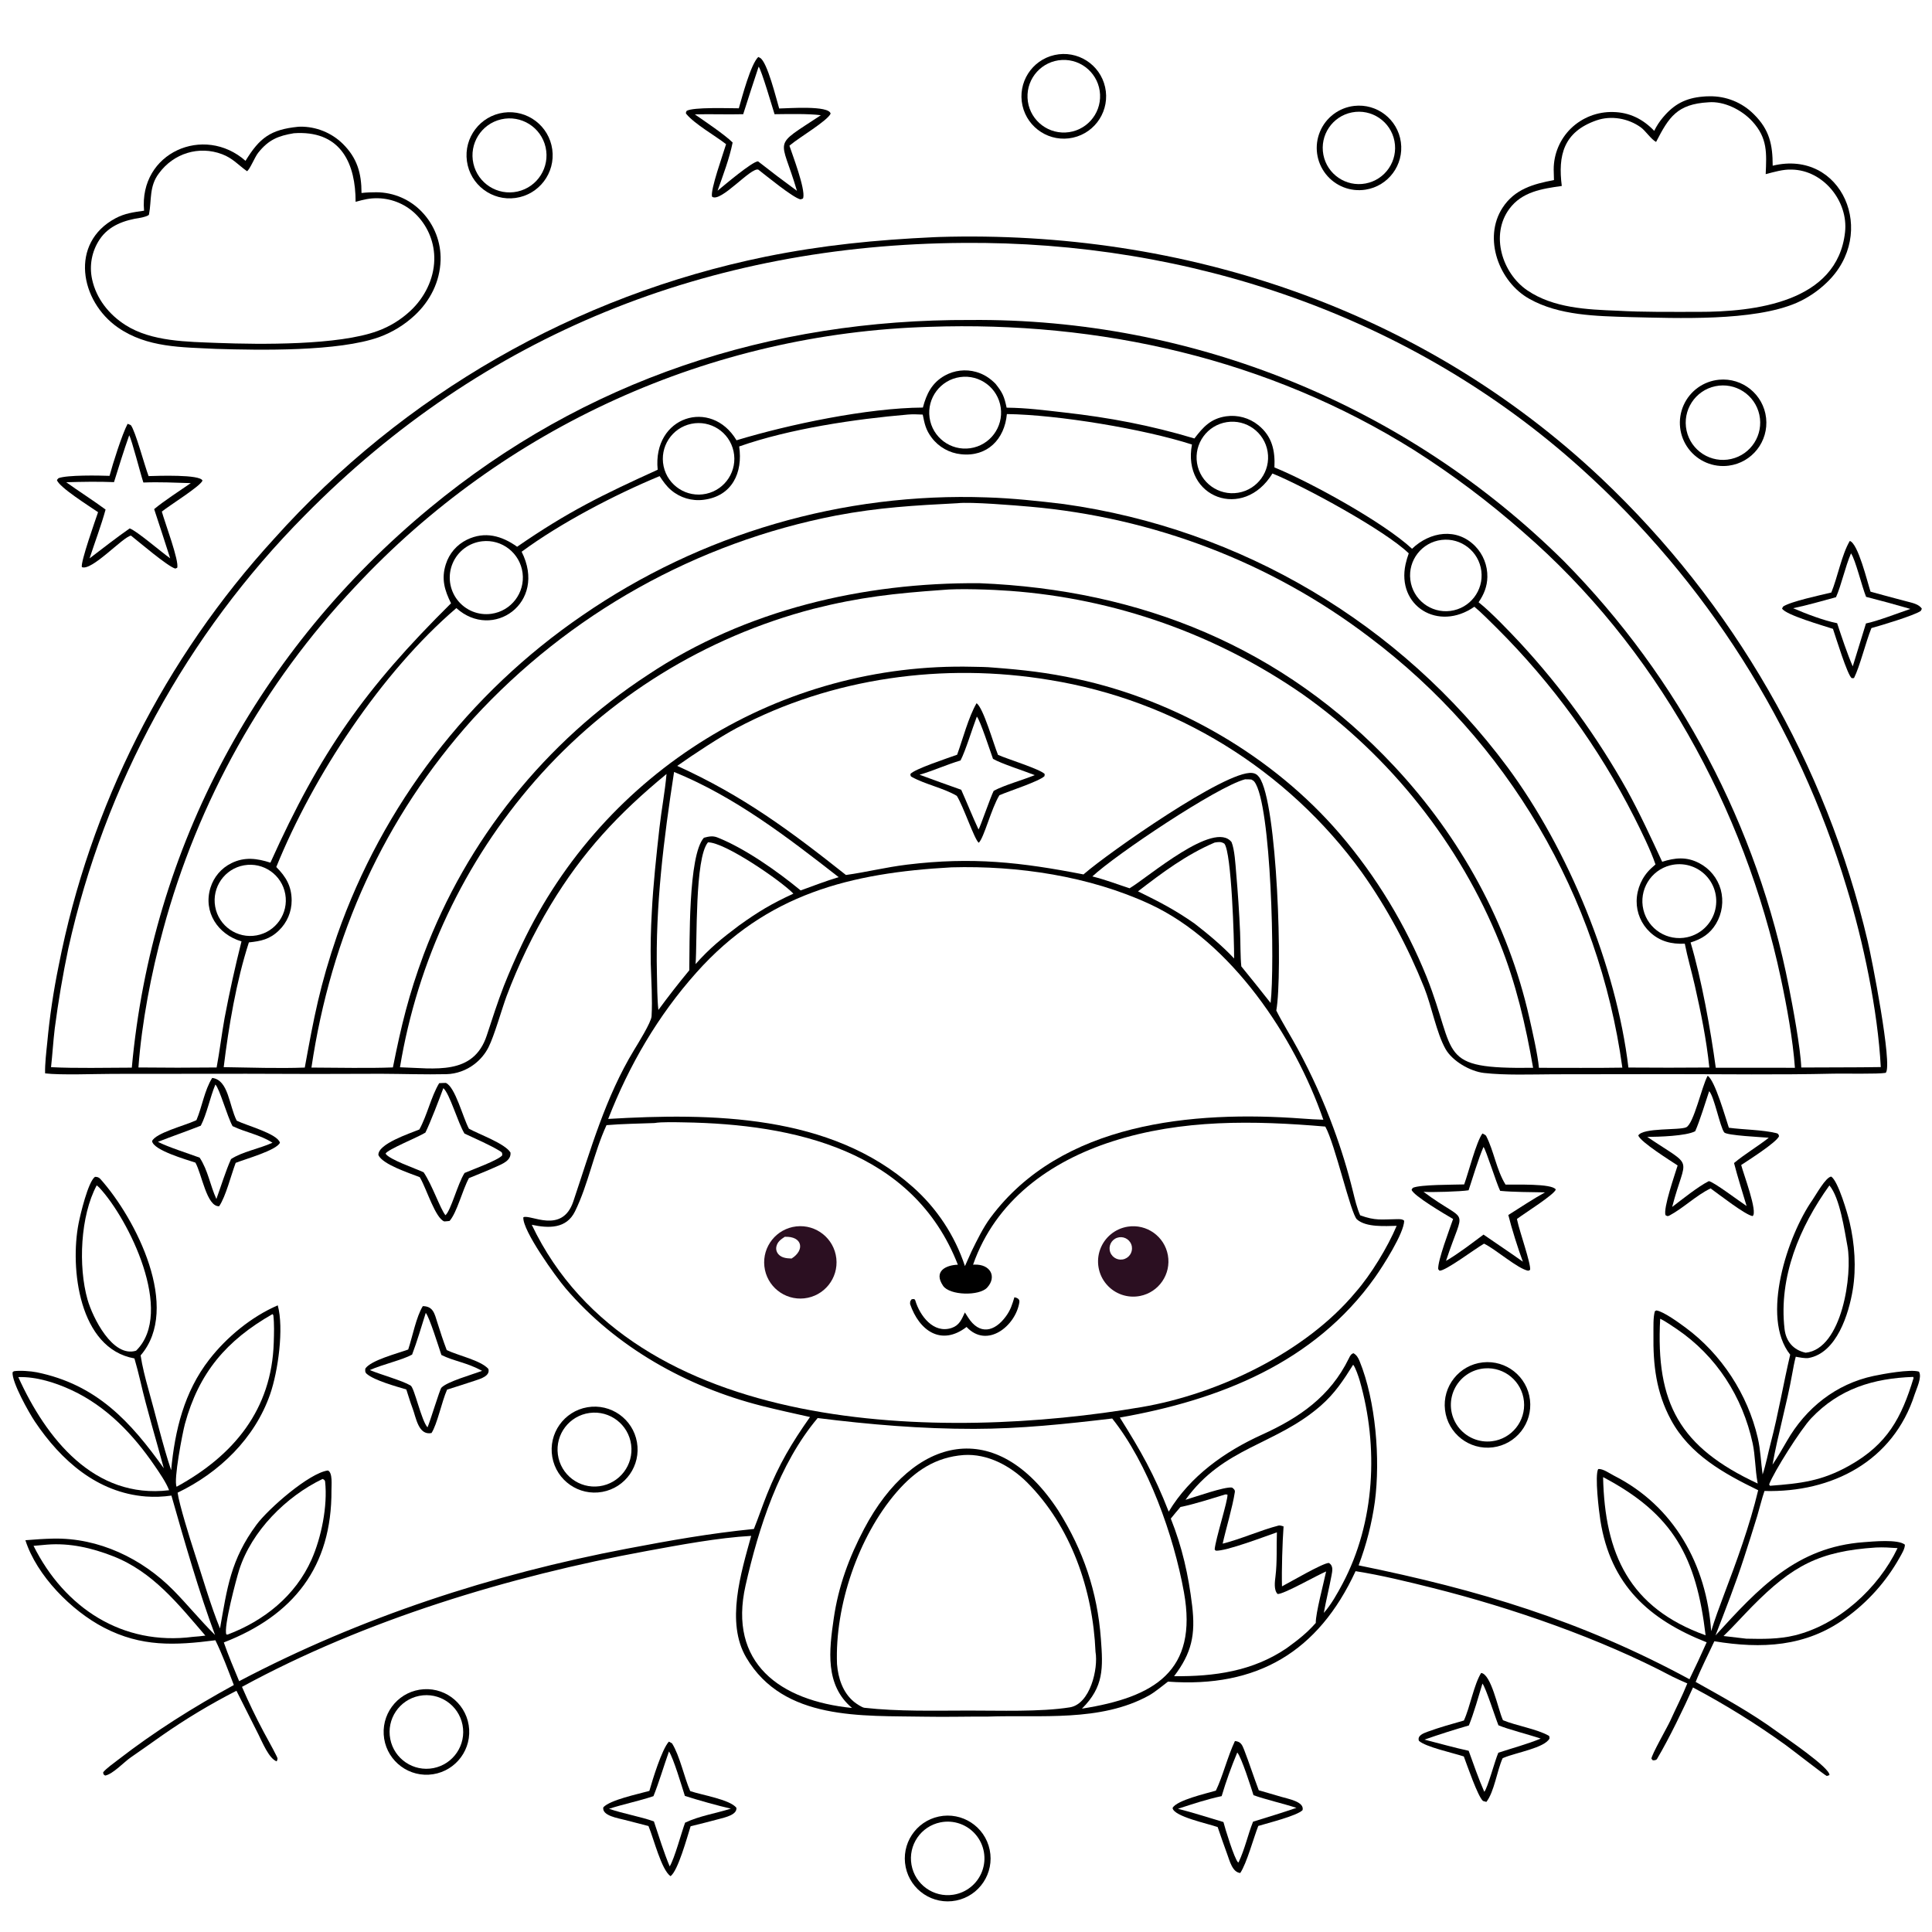
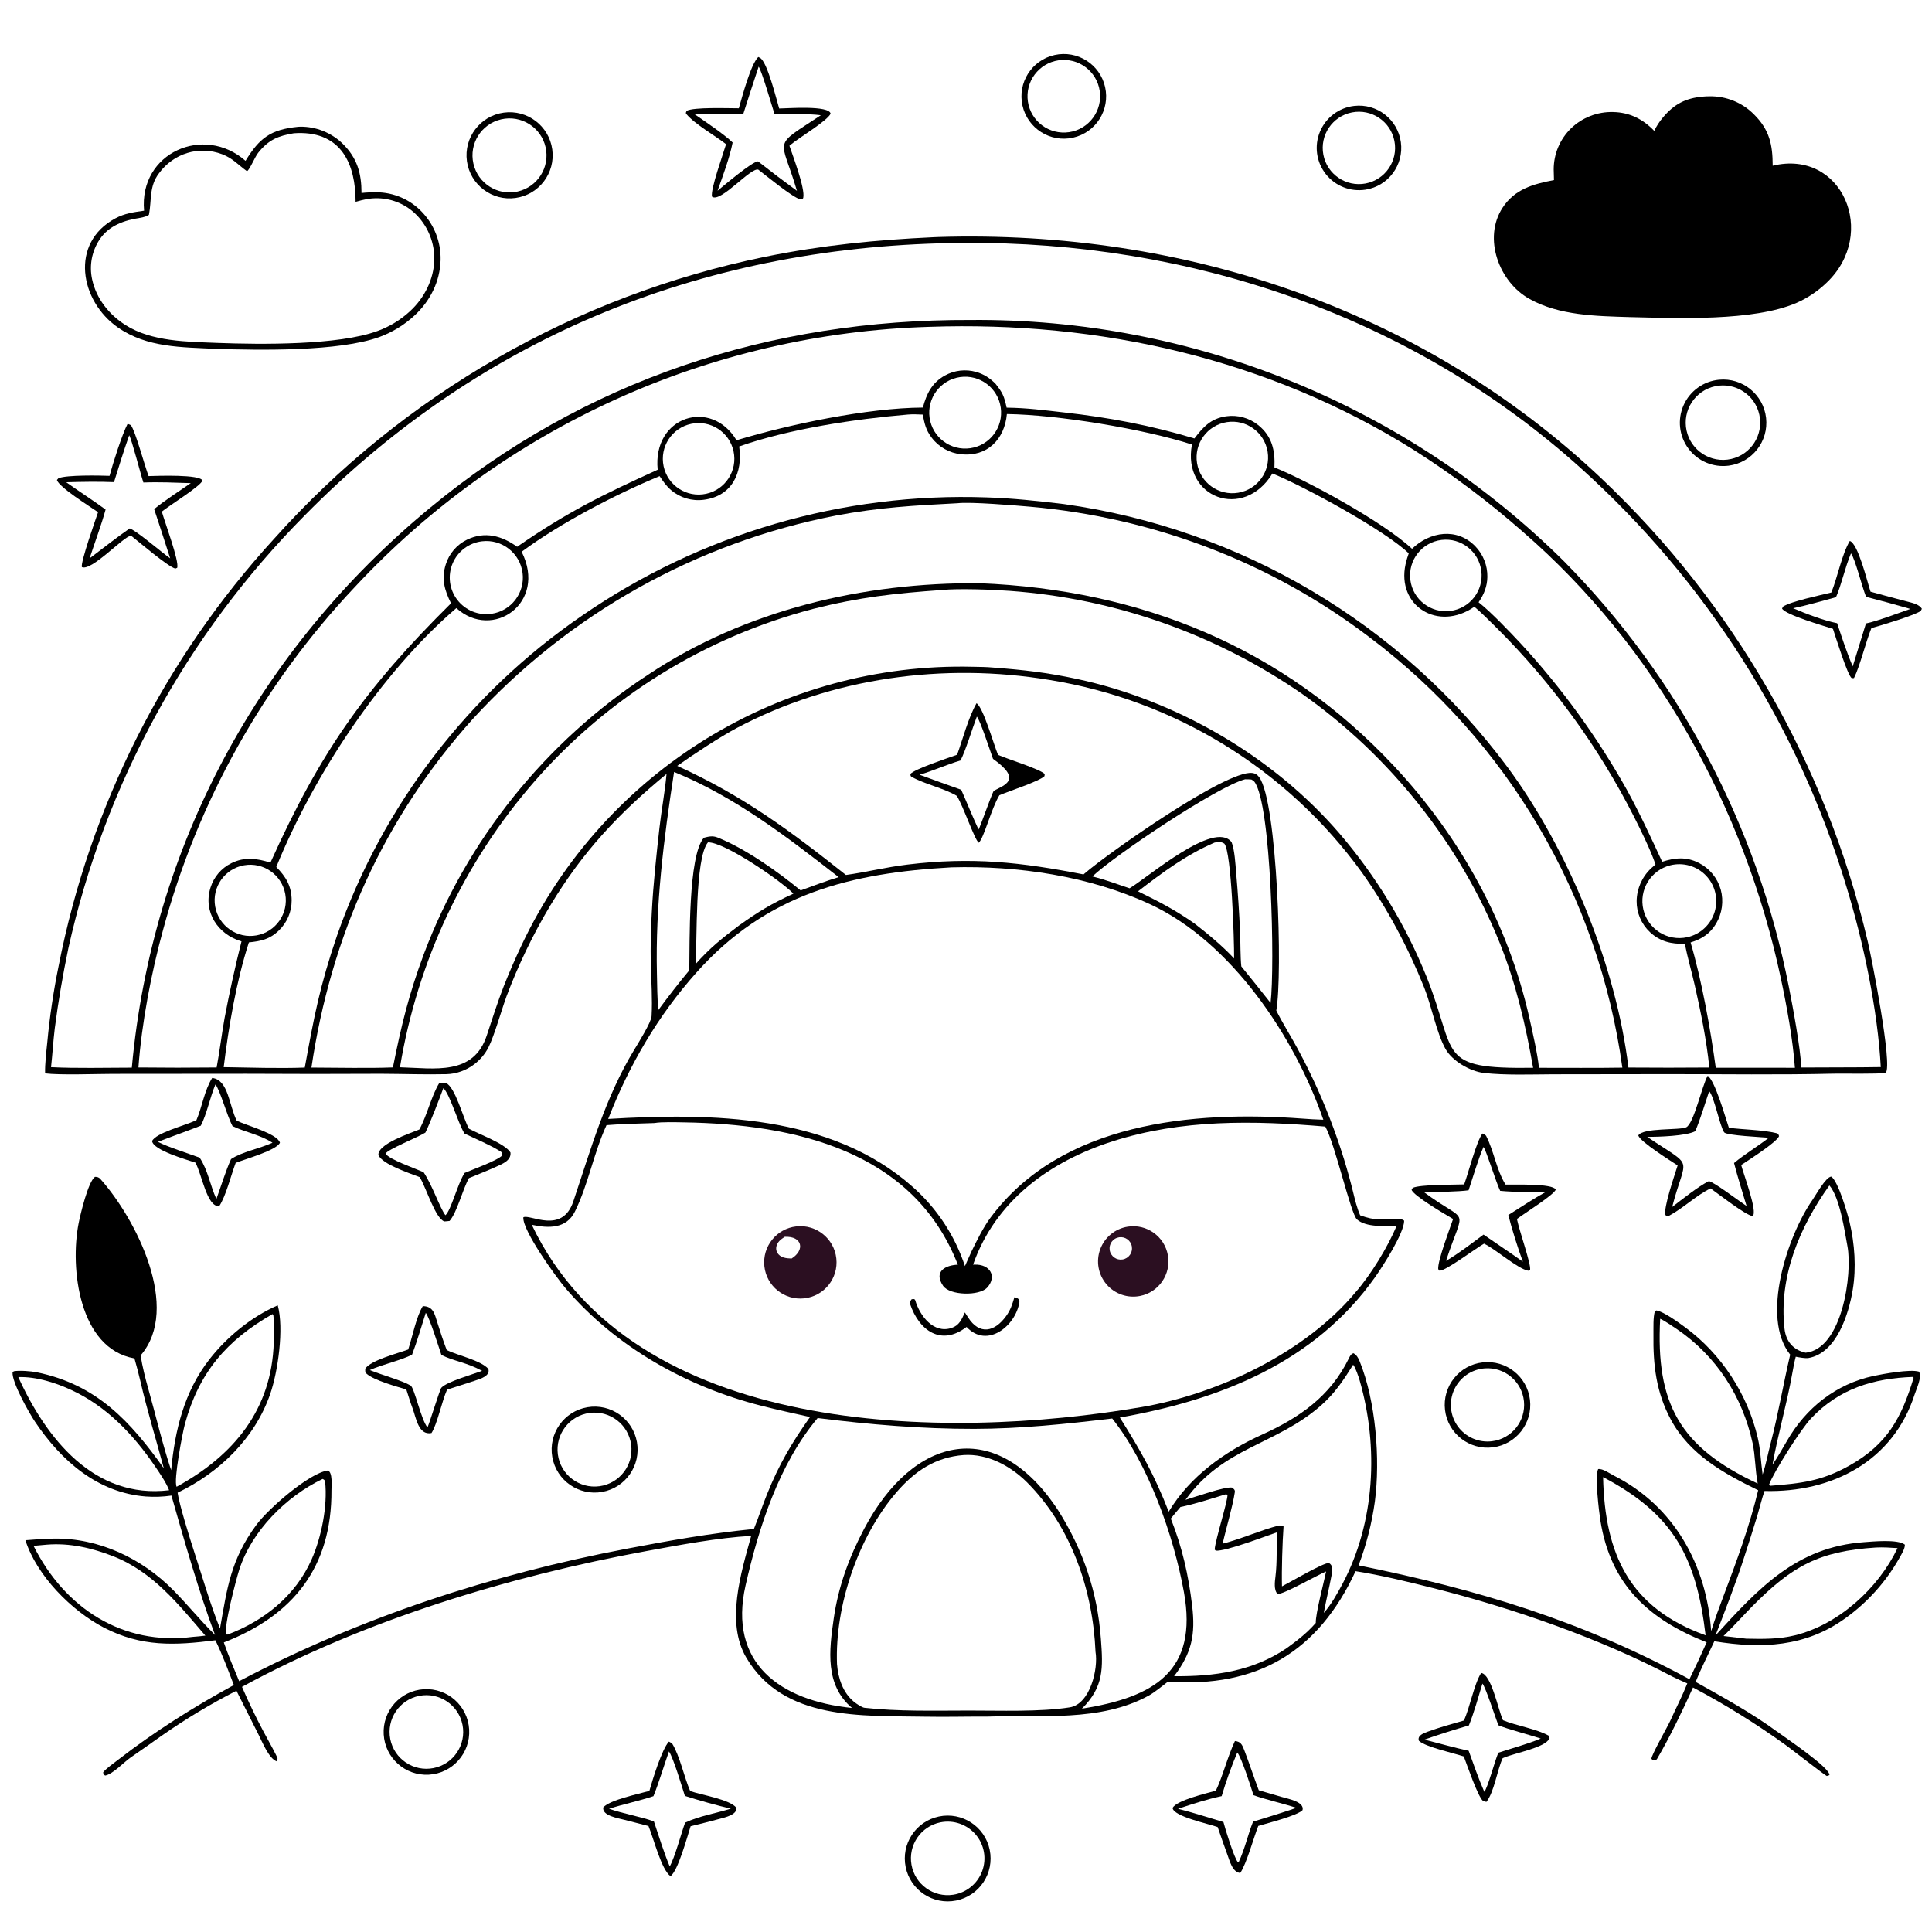
<svg xmlns="http://www.w3.org/2000/svg" version="1.1" style="display: block;" viewBox="0 0 2048 2048" width="1024" height="1024" preserveAspectRatio="none">
  <path transform="translate(0,0)" fill="rgb(255,255,255)" d="M 0 0 L 2048 0 L 2048 2048 L 0 2048 L 0 0 z" />
  <path transform="translate(0,0)" fill="rgb(0,0,0)" d="M 989.701 251.446 C 991.555 251.353 993.41 251.277 995.266 251.218 C 1254.67 243.409 1507.04 327.389 1697.29 506.907 C 1837.43 639.363 1935.67 810.006 1979.83 997.718 C 1983.7 1013.5 2006.57 1129.71 1998.95 1137.25 C 1991.09 1138.73 1954.26 1137.88 1943.98 1138.12 C 1886 1139.48 1827.71 1138.62 1769.69 1138.62 L 1646.49 1138.78 C 1623.24 1138.9 1595.69 1139.93 1573.1 1137.39 C 1558.39 1135.73 1539.5 1124.72 1532.33 1111.98 C 1522.65 1094.75 1517.7 1066.89 1509.72 1046.91 C 1492.62 1004.13 1470.12 961.966 1443.44 924.532 C 1364.52 815.551 1245.62 742.297 1112.79 720.82 C 1000.57 702.103 881.913 718.216 780.954 771.733 C 763.617 780.923 734.364 800.146 717.906 811.871 C 787.557 843.518 837.02 880.186 896.732 927.519 C 917.784 924.639 939.004 919.276 961.832 916.511 C 1030.66 908.175 1082.1 913.98 1148.58 926.924 L 1149.59 926.039 C 1174.59 904.352 1299.55 816.436 1327.19 819.368 C 1330.66 819.736 1332.81 821.184 1334.84 823.948 C 1354.11 850.219 1359.85 1033.16 1352.92 1071.19 C 1359.23 1083.94 1368.69 1098.89 1375.74 1112.06 C 1390.38 1139.09 1403.04 1167.15 1413.61 1196.01 C 1421.74 1218 1428.68 1240.54 1434.27 1263.3 C 1436.32 1271.65 1438.38 1280.43 1441.84 1288.29 C 1458.17 1294.2 1464.11 1292.57 1480.69 1292.36 C 1483.54 1292.32 1486.66 1292.17 1488.49 1294.04 C 1488.31 1307.34 1465.87 1342.28 1457.47 1354.13 C 1393.22 1444.7 1292.34 1484.17 1187.08 1502.65 C 1209.36 1538.15 1223.42 1562.77 1238.87 1602.42 C 1261.55 1564.77 1298.36 1538.67 1337.7 1520.83 C 1377.4 1502.83 1410.04 1480.4 1429.8 1440.04 C 1431.05 1437.48 1432.1 1435.25 1434.75 1434.47 C 1438.09 1436.36 1439.79 1439.33 1441.22 1442.84 C 1458.4 1485.01 1463.34 1546.8 1457.41 1591.81 C 1454.2 1614.89 1448.42 1637.54 1440.17 1659.34 C 1567.36 1685.21 1675.67 1717.72 1790.9 1780.04 C 1797.23 1767.12 1803.3 1754.07 1809.13 1740.92 C 1747.93 1716.77 1707.3 1680.18 1696.45 1611.68 C 1694.92 1602.04 1690.36 1564.03 1694.13 1557.28 C 1699.02 1556.57 1706.49 1562.03 1710.98 1564.3 C 1774.57 1596.47 1809.14 1658.96 1813.89 1729.1 C 1817.8 1716.43 1822.42 1703.86 1827.12 1691.45 C 1840.89 1655.09 1854.69 1617.54 1863.74 1579.7 C 1827.32 1561.99 1791.15 1541.96 1771.25 1505.02 C 1755.58 1475.93 1752.27 1446.9 1752.72 1414.37 C 1752.82 1407.07 1752.26 1396.72 1754.24 1389.92 L 1755.85 1389.12 C 1763.51 1390.26 1779.87 1402.25 1786.66 1407.25 C 1824.82 1435.37 1852.59 1478.06 1863.3 1524.17 C 1866.31 1537.12 1866.58 1549.85 1868.44 1563 C 1871.95 1552.6 1874.27 1540.12 1877.09 1529.39 C 1885.14 1498.64 1890.45 1466.78 1897.68 1436 C 1865.96 1396.23 1895.08 1309.52 1921.18 1272.13 C 1925 1266.67 1935.29 1247.81 1941.17 1247.23 C 1948.59 1252.08 1958.55 1286.66 1960.65 1295.55 C 1966.05 1318.43 1967.85 1343.8 1964.02 1367.09 C 1959.8 1392.74 1947 1434.32 1917.05 1439.56 C 1913.68 1440.14 1907.14 1438.84 1903.57 1438.19 C 1902.13 1443.67 1900.88 1450.3 1899.89 1455.9 C 1894.17 1488.22 1884.67 1520.35 1878.94 1552.59 C 1884.09 1545.14 1889.68 1535.33 1894.16 1527.6 C 1914.25 1492.53 1946.21 1467.05 1986.1 1458.56 C 1995.73 1456.51 2025.06 1451.09 2034.2 1454.01 C 2037.67 1459.83 2031.57 1472.01 2029.61 1478.12 C 2006.92 1549 1941.96 1582.4 1870.43 1580.5 C 1867.77 1588.13 1865.14 1598.93 1862.75 1606.97 C 1858.2 1621.79 1853.53 1636.57 1848.73 1651.3 C 1839.99 1678.32 1828.79 1707.09 1818.48 1733.65 C 1864.35 1683.38 1904.51 1639.9 1975.85 1634.76 C 1985.14 1634.09 2011.96 1631.4 2019.26 1637.41 C 2019.34 1641.73 2015.75 1647.41 2013.63 1651.22 C 1999.42 1676.53 1979.83 1698.43 1956.24 1715.35 C 1914.1 1745.9 1867.37 1748 1817.27 1739.8 C 1810.75 1753.92 1803.18 1768.54 1797.47 1782.91 C 1826.9 1799.41 1856.39 1815.52 1883.69 1835.51 C 1891.6 1841.31 1940.32 1874.07 1939.27 1881.7 L 1936.49 1882.64 C 1934.91 1882.23 1897.99 1853.47 1892.94 1849.85 C 1861.62 1827.26 1828.78 1806.86 1794.65 1788.81 C 1784.86 1810.75 1769.28 1843.06 1756.55 1864.48 C 1755.59 1866.1 1753.57 1865.94 1752.08 1866.01 L 1750.6 1864.37 C 1750.35 1860.68 1767.67 1830.5 1770.69 1823.79 C 1776.41 1811.08 1783.31 1797.85 1788.61 1784.49 C 1783.2 1782.27 1777.83 1779.63 1772.53 1777.14 C 1696.72 1736.96 1602.32 1704.31 1519.33 1683.47 C 1492.8 1676.81 1463.93 1669.71 1436.96 1665.51 C 1397.47 1751.01 1332.6 1789.46 1238.11 1782.6 C 1232.34 1787 1223.9 1794.04 1217.65 1797.44 C 1166.48 1825.56 1103.14 1817.67 1046.84 1819.66 C 1024.8 1819.53 1003.02 1820.17 980.951 1819.76 C 913.475 1818.5 830.786 1824.26 791.139 1757.24 C 769.021 1719.86 785.546 1667.22 796.29 1628.1 C 761.476 1630.01 720.029 1637.79 685.412 1644.15 C 540.24 1670.81 386.571 1717.24 256.515 1788.15 C 263.481 1804.27 271.097 1820.1 279.343 1835.6 C 283.644 1843.73 288.37 1851.86 292.459 1860.08 C 294.618 1864.41 294.547 1863.81 293.345 1867.11 C 285.081 1864.32 277.838 1846.21 273.853 1838.38 L 250.64 1792.28 C 223.149 1806.33 196.657 1822.26 171.351 1839.95 C 160.47 1847.57 149.597 1855.41 138.641 1862.91 C 131.397 1867.87 119.64 1880.72 111.442 1882.18 C 109.158 1880.36 109.805 1881.51 109.361 1878.69 C 112.437 1874.75 120.944 1868.73 125.212 1865.42 C 163.885 1835.45 205.026 1809.64 247.876 1786.2 C 242.109 1771.12 235.399 1753.1 228.313 1738.75 C 185.215 1744.28 149.868 1745.92 110.234 1725.37 C 75.593 1707.41 38.791 1670.01 26.928 1632.7 C 37.163 1631.86 46.302 1631.2 56.509 1630.99 C 104.509 1629.98 150.587 1651.98 183.907 1685.86 C 199.045 1701.25 212.104 1717.48 227.94 1733.13 C 211.549 1689.65 194.523 1630.51 181.719 1585.37 C 172.735 1586.68 163.634 1587.01 154.578 1586.35 C 103.275 1582.33 64.709 1548.27 36.999 1506.95 C 30.697 1497.55 12.472 1465.23 13.313 1454.68 L 14.678 1453.57 C 20.5 1452.54 32.982 1453.46 38.932 1454.68 C 102.622 1467.71 138.441 1507.07 173.635 1556.43 C 165.362 1525.56 155.882 1494.87 148.693 1463.65 C 146.871 1455.74 144.726 1447.8 142.504 1439.99 C 83.502 1429.49 74.12 1344.07 83.278 1297.02 C 85.113 1287.59 93.376 1252.67 100.687 1247.49 C 103.105 1247.52 104.731 1247.91 106.466 1249.85 C 144.146 1292.05 192.273 1386.7 149.069 1436.79 C 150.731 1447.95 154.083 1461.25 157.2 1472.24 C 165.217 1500.49 172.14 1530.78 181.415 1558.48 C 185.4 1516.15 195.172 1475.49 221.821 1441.18 C 240.352 1417.32 266.622 1395.7 294.432 1383.72 C 301.107 1408.12 294.778 1453.64 286.369 1477.89 C 270.127 1524.72 232.449 1561.12 188.272 1582.3 C 189.834 1594.28 201.703 1632.38 205.919 1645.2 C 214.118 1670.13 223.35 1702.19 233.219 1726.24 C 240.823 1683.34 244.396 1653.51 271.918 1616.23 C 284.333 1599.41 327.806 1561.35 347.582 1558.78 C 352.782 1560.85 351.33 1574.56 351.363 1579.64 C 351.883 1661.06 310.917 1712.49 237.265 1741.05 C 241.905 1754.53 248.014 1768.97 253.513 1782.12 C 382.443 1714.25 521.79 1668.81 664.644 1641.64 C 710.889 1632.85 752.153 1625.47 799.16 1620.76 C 803.913 1608.93 808.17 1596.17 813.059 1583.99 C 825.837 1552.18 839.143 1529.76 858.648 1502.11 C 841.429 1498.26 824.18 1494.52 807.037 1490.17 C 727.971 1470.11 652.758 1427.96 599.475 1365.54 C 589.35 1353.68 553.634 1304.26 554.758 1290.39 C 561.691 1286.58 595.837 1308.96 607.746 1273.53 C 626.287 1218.36 641.716 1163.24 672.142 1113.04 C 675.95 1106.76 690.324 1083.75 690.695 1077.29 C 691.726 1059.32 690.328 1039.63 689.829 1021.5 C 689.5 1003.33 689.868 985.148 690.931 967.004 C 692.378 937.933 695.807 906.392 699.063 877.375 C 701.193 858.392 704.834 839.759 706.547 820.46 C 655.742 862.287 617.629 902.988 583.571 959.48 C 565.144 990.24 549.529 1022.6 536.916 1056.16 C 531.582 1070.73 524.047 1097.83 517.795 1110.22 C 514.204 1117.24 509.078 1123.36 502.798 1128.12 C 494.407 1134.57 483.807 1138.41 473.322 1138.66 C 450.549 1139.19 426.956 1138.34 404.112 1138.25 C 356.489 1138.51 308.865 1138.5 261.242 1138.22 L 119.786 1138.34 C 101.848 1138.36 63.807 1139.81 47.81 1137.81 C 47.52 1127.98 49.091 1114.96 50.102 1105.01 C 52.64 1077.74 56.67 1050.62 62.175 1023.79 C 95.282 854.723 174.34 698.047 290.668 570.971 C 427.62 418.059 610.149 313.283 811.258 272.138 C 871.9 259.842 928.378 254.296 989.701 251.446 z" />
  <path transform="translate(0,0)" fill="rgb(255,255,255)" d="M 1021.04 257.5 C 1261.04 255.501 1496.01 334.468 1675.64 496.204 C 1808.51 615.669 1906 769.35 1957.46 940.461 C 1975.04 997.513 1990.54 1071.01 1993.7 1131.14 C 1965.88 1131.63 1937.35 1131.36 1909.41 1131.61 C 1908.66 1111.03 1900.37 1066.79 1896.29 1046.17 C 1862.9 875.763 1780.1 718.95 1658.2 595.278 C 1490.9 429.322 1264.22 337.121 1028.58 339.192 C 816.372 338.361 620.027 402.598 455.558 538.552 C 274.546 688.18 161.078 897.291 139.727 1131.75 C 113.047 1131.77 80.271 1132.62 54.096 1131.24 C 55.631 1117.51 56.382 1103.92 58.056 1090.06 C 61.768 1061.61 66.574 1033.31 72.463 1005.22 C 110.994 831.735 197.823 672.688 322.919 546.457 C 512.474 353.946 751.725 259.248 1021.04 257.5 z" />
  <path transform="translate(0,0)" fill="rgb(255,255,255)" d="M 693.864 1190.46 C 700.959 1189.13 717.275 1189.63 724.922 1189.75 C 841.751 1191.6 968.058 1219.23 1015.37 1340.64 C 1002.77 1341.05 989.231 1347.49 999.682 1362.97 C 1006.68 1373.34 1038.16 1374.01 1046.48 1364.85 C 1056.96 1353.32 1049.83 1339.9 1032.85 1340.55 L 1031.48 1340.62 C 1055.32 1272.68 1112.78 1231.21 1179.32 1209.87 C 1252.69 1186.33 1329.03 1187.74 1404.86 1194.21 C 1415.19 1212.42 1431.84 1286.89 1438.47 1292.67 C 1448.28 1301.23 1468.24 1299.65 1480.52 1299.43 C 1470.95 1322.15 1453.18 1351.33 1437.09 1369.68 C 1384.11 1433.47 1291.32 1477.73 1210.1 1491.57 C 1000.47 1527.32 671.037 1523.66 563.683 1298.31 C 581.624 1302.18 600.408 1302.66 609.495 1284.17 C 623.733 1255.21 629.257 1222.4 642.926 1192.71 C 658.407 1191.34 678.155 1191.06 693.864 1190.46 z" />
  <path transform="translate(0,0)" fill="rgb(43,15,33)" d="M 844.091 1300.04 C 865.182 1297.66 884.203 1312.85 886.538 1333.95 C 888.873 1355.04 873.634 1374.03 852.531 1376.31 C 831.5 1378.59 812.595 1363.41 810.269 1342.39 C 807.942 1321.36 823.071 1302.42 844.091 1300.04 z" />
  <path transform="translate(0,0)" fill="rgb(255,255,255)" d="M 831.883 1311.07 C 850.55 1310.22 853.51 1325.07 839.113 1334.1 C 833.438 1333.93 826.952 1333.33 823.868 1327.69 C 822.783 1325.71 822.489 1323.38 823.046 1321.19 C 824.282 1316.13 827.829 1313.77 831.883 1311.07 z" />
  <path transform="translate(0,0)" fill="rgb(43,15,33)" d="M 1195.44 1300.32 C 1215.51 1297.14 1234.44 1310.61 1238.01 1330.61 C 1241.58 1350.62 1228.48 1369.81 1208.55 1373.77 C 1195.3 1376.4 1181.67 1371.67 1172.9 1361.4 C 1164.13 1351.13 1161.6 1336.92 1166.27 1324.25 C 1170.95 1311.58 1182.1 1302.43 1195.44 1300.32 z" />
  <path transform="translate(0,0)" fill="rgb(255,255,255)" d="M 1183.99 1312.17 C 1190.14 1309.92 1196.95 1313.06 1199.23 1319.2 C 1201.51 1325.34 1198.39 1332.17 1192.26 1334.48 C 1186.09 1336.79 1179.22 1333.66 1176.92 1327.48 C 1174.63 1321.3 1177.8 1314.44 1183.99 1312.17 z" />
  <path transform="translate(0,0)" fill="rgb(0,0,0)" d="M 1075.32 1375.13 C 1078.04 1375.71 1081.11 1376.87 1080.56 1380.44 C 1076.7 1405.45 1046.49 1429.99 1024.6 1406.63 C 997.815 1427.2 974.367 1410.72 964.701 1382.25 C 964.977 1378.68 964.412 1380.24 966.299 1377.34 C 967.713 1377.03 969.643 1376.53 970.235 1378.51 C 975.067 1394.73 989.495 1414.08 1008.76 1407.68 C 1016.87 1404.99 1019.32 1398.79 1022.81 1391.24 L 1026.17 1396.46 C 1038.26 1415.5 1054.31 1411.94 1066.41 1395.25 C 1071.36 1388.44 1072.92 1382.94 1075.32 1375.13 z" />
  <path transform="translate(0,0)" fill="rgb(255,255,255)" d="M 985.021 346.466 C 1166.03 340.158 1344.55 380.371 1498.94 477.12 C 1539.68 503.016 1578.34 532.052 1614.57 563.965 C 1754.64 685.316 1849.26 856.274 1887.75 1036.93 C 1894.08 1066.6 1900.52 1101.7 1902.69 1131.89 L 1818.79 1131.87 C 1813.29 1091.48 1803.86 1038.65 1792.09 999.057 C 1803.78 995.483 1812.68 989.915 1819.13 979.104 C 1825.58 968.212 1827.36 955.174 1824.05 942.953 C 1820.63 930.856 1812.36 920.714 1801.19 914.941 C 1787.85 907.925 1775.63 909.18 1761.98 913.512 C 1749.8 887.265 1738.54 862.707 1724.54 837.219 C 1693.23 781.302 1655.46 729.252 1612.02 682.137 C 1600.46 669.723 1580.42 648.685 1567.36 638.412 C 1573.01 630.222 1576.48 621.7 1576.67 611.616 C 1576.89 599.487 1572.28 587.767 1563.85 579.04 C 1544.35 558.973 1515.81 563.484 1496.82 581.714 C 1466.78 553.794 1389.01 511.03 1350.95 495.481 C 1351.77 477.651 1348.52 462.488 1333.89 450.699 C 1324.29 442.954 1311.91 439.55 1299.71 441.302 C 1283.4 443.697 1275.33 452.728 1266.13 464.795 C 1219.87 450.92 1176.13 442.62 1127.99 437.22 C 1106.63 434.823 1088.63 432.374 1067.06 432.143 C 1064.51 420.079 1062.69 416.102 1055.29 406.819 C 1049.38 400.859 1042.9 396.573 1034.75 394.268 C 1023.62 391.118 1011.69 392.495 1001.57 398.098 C 987.771 405.828 982.123 417.557 978.295 432.033 C 919.584 432.4 836.413 449.86 780.73 466.715 C 753.949 421.757 691.484 441.222 697.169 497.947 C 639.08 524.369 602.155 542.279 548.189 579.578 C 531.917 567.915 513.973 562.87 494.954 572.127 C 484.243 577.353 476.155 586.757 472.59 598.13 C 467.602 613.687 471.302 625.77 478.111 639.514 C 387.061 729.72 339.604 796.845 286.656 914.458 C 272.463 909.909 259.257 908.043 245.18 915.062 C 234.554 920.314 226.564 929.717 223.098 941.052 C 215.165 966.724 230.944 990.624 255.992 997.896 C 249.221 1024.77 243.25 1051.84 238.087 1079.07 C 234.935 1096.52 232.913 1114.05 229.638 1131.57 C 202.007 1131.88 174.373 1131.88 146.742 1131.56 C 150.121 1084.74 160.487 1030.59 172.919 985.482 C 209.624 849.473 279.451 724.676 376.16 622.242 C 534.075 452.603 753.357 353.282 985.021 346.466 z" />
  <path transform="translate(0,0)" fill="rgb(255,255,255)" d="M 1067.33 438.915 C 1121.25 439.609 1212.41 454.717 1263.53 471.208 C 1252.83 527.745 1318.29 552.089 1348.84 501.917 C 1382.18 515.375 1468.34 562.289 1493.33 586.583 C 1491.97 590.323 1490.85 594.146 1489.97 598.029 C 1480.28 642.314 1524.55 669.922 1562.9 643.165 C 1569.81 648.802 1580.13 659.294 1586.58 665.648 C 1645.5 724.308 1694.68 791.984 1732.29 866.13 C 1739.41 880.191 1749.95 901.584 1754.89 916.334 C 1753.32 917.685 1751.78 919.067 1750.26 920.479 C 1740.65 929.474 1735.1 941.991 1734.91 955.155 C 1734.79 967.615 1739.9 979.554 1748.98 988.079 C 1759.51 997.991 1771.96 1001 1785.96 1000.35 C 1788.68 1014.31 1793.34 1030.4 1796.54 1044.56 C 1803.2 1074.04 1808.83 1101.6 1811.97 1131.62 C 1783.38 1131.86 1754.78 1131.87 1726.19 1131.64 C 1713.29 1023.92 1662.32 899.913 1597.87 813.022 C 1484.8 660.965 1315.48 560.586 1127.81 534.347 C 1101.84 531.162 1072.28 528.026 1045.99 527.262 C 893.381 521.801 743.07 565.667 617.349 652.356 C 496.82 734.76 405.758 853.505 357.438 991.284 C 338.949 1045.17 332.966 1077.53 323.074 1131.67 C 296.155 1132.71 264.2 1131.64 237.129 1131.23 C 242.364 1088.34 250.507 1040.01 263.826 998.986 C 276.642 997.636 285.917 995.784 295.642 986.326 C 304.322 978.001 309.209 966.481 309.161 954.455 C 309.085 939.328 303.093 929.32 292.866 919.084 C 332.076 822.344 404.164 712.816 483.769 644.596 C 522.069 679.327 580.404 639.348 552.962 584.858 C 594.118 554.452 652.071 524.223 699.232 504.712 C 702.873 510.207 706.379 515.332 711.47 519.609 C 721.025 527.727 733.568 531.422 745.997 529.779 C 776.109 525.959 787.649 500.987 783.554 473.269 C 836.937 454.472 906.501 444.206 962.533 439.425 C 967.791 438.968 972.86 439.295 978.134 439.476 C 980.142 449.273 981.259 455.448 987.532 463.846 C 995.02 473.86 1006.37 480.271 1018.81 481.515 C 1046.59 484.498 1064.92 465.593 1067.33 438.915 z" />
  <path transform="translate(0,0)" fill="rgb(255,255,255)" d="M 1008.64 919.416 C 1079.06 917.47 1154.63 928.671 1218.86 958.4 C 1305.14 998.333 1372.38 1098.92 1402.8 1186.96 C 1395.51 1186.77 1387.69 1186.28 1380.46 1185.74 C 1264.49 1177.15 1124.92 1189.68 1049.87 1290.9 C 1042.25 1301.18 1035.79 1314.41 1029.99 1326.24 L 1022.88 1342.11 C 1012.19 1309.75 993.118 1280.82 967.599 1258.24 C 880.743 1180.93 753.903 1179.67 644.705 1186.11 C 667.037 1128.88 697.305 1076.85 738.144 1031.04 C 812.822 947.283 901.686 925.324 1008.64 919.416 z" />
  <path transform="translate(0,0)" fill="rgb(255,255,255)" d="M 1015.08 533.426 C 1028.67 531.765 1077.21 535.82 1091.99 537.12 C 1222.24 548.583 1346.93 595.822 1451.34 675.206 C 1598.11 785.514 1694.73 949.868 1719.76 1131.75 C 1690.59 1132.22 1660.56 1131.89 1631.33 1131.93 C 1630.15 1118.19 1624.17 1092.22 1621.1 1078.61 C 1598.58 978.843 1547.98 887.268 1478.18 812.518 C 1359.9 685.838 1209.24 625.105 1038.25 618.22 C 915.23 617.284 790.061 646.456 686.829 715.338 C 578.183 786.345 494.96 890.092 449.212 1011.55 C 433.188 1054.69 425.421 1086.97 416.498 1131.52 C 389.62 1132.54 357.406 1131.74 330.142 1131.68 C 350.764 992.242 406.798 866.946 501.455 761.841 C 603.372 650.657 738.311 575.155 886.384 546.462 C 931.928 537.855 969.363 535.786 1015.08 533.426 z" />
  <path transform="translate(0,0)" fill="rgb(255,255,255)" d="M 998.542 625.412 C 1015.88 623.618 1052.58 624.982 1070.27 626.33 C 1181.72 634.394 1288.96 672.23 1380.8 735.888 C 1473.24 801.095 1547.48 894.39 1589.8 999.644 C 1606.94 1042.26 1617.31 1086.76 1625.15 1131.92 C 1521.96 1133.24 1545.39 1118.81 1512.34 1035.7 C 1490.06 980.413 1458.93 929.116 1420.17 883.825 C 1349.77 801.807 1247.23 742.415 1141.8 719.756 C 1109.88 712.895 1085.12 710.086 1052.75 707.652 C 1045.85 706.974 1038.29 706.933 1031.33 706.807 C 827.808 701.821 640.446 817.186 553.274 1001.16 C 546.388 1015.63 539.985 1030.32 534.075 1045.22 C 527.423 1062.39 521.773 1080.12 516.001 1097.63 C 501.861 1140.51 460.707 1132.37 423.989 1131.36 C 442.504 1018.76 492.097 913.568 567.18 827.639 C 645.074 738.687 747.89 675.183 862.303 645.357 C 911.595 632.914 948.68 628.965 998.542 625.412 z" />
  <path transform="translate(0,0)" fill="rgb(255,255,255)" d="M 866.754 1503.19 C 921.72 1510.08 977.149 1514.76 1032.61 1514.66 C 1081.92 1514.58 1130.07 1509.49 1178.97 1503.67 C 1217.15 1551.41 1244.19 1627.72 1255.04 1687.88 C 1270.1 1771.47 1223.8 1799.14 1146.9 1811.24 C 1170.16 1788.05 1169.34 1768.4 1166.97 1737.04 C 1163.22 1687.29 1148.41 1643.51 1121.86 1601.31 C 1056.42 1501.11 968.306 1521.71 916.161 1620.36 C 900.069 1650.8 888.751 1681.45 883.794 1715.68 C 878.883 1749.59 874.34 1786.21 903.194 1810.52 C 826.863 1802.83 771.644 1763.02 790.344 1680.56 C 804.23 1619.32 825.751 1551.93 866.754 1503.19 z" />
  <path transform="translate(0,0)" fill="rgb(255,255,255)" d="M 1021.57 1542.39 C 1046.82 1540.76 1071 1553.79 1088.57 1571.23 C 1135.56 1618.2 1158.49 1685.44 1161.29 1751.01 C 1164.39 1768.9 1155.6 1806.42 1134.05 1809.86 C 1102.92 1814.84 1059.19 1813.2 1026.98 1813.26 C 991.263 1813.28 951.893 1814.36 916.32 1810.32 C 913.66 1810.01 907.593 1805.9 905.269 1803.99 C 893.419 1794.26 888.424 1778.84 887.271 1764.02 C 884.87 1702.12 909.965 1628.68 950.282 1581.9 C 970.047 1558.97 991.961 1544.6 1021.57 1542.39 z" />
  <path transform="translate(0,0)" fill="rgb(255,255,255)" d="M 1434.39 1446.69 C 1436.65 1448.98 1440.29 1459.81 1441.32 1463.36 C 1461.52 1533.56 1457.7 1613.76 1423.13 1678.89 C 1417.74 1689.04 1410.96 1701.18 1403.29 1709.74 C 1405.7 1696.48 1408.98 1683.38 1411.46 1670.14 C 1412.42 1664.99 1413.56 1659.64 1408.6 1656.79 C 1401.99 1656.95 1368.11 1676.86 1358.96 1681.6 C 1358.48 1664.52 1359.42 1634.74 1360.63 1618.05 C 1359.4 1617.68 1356.77 1616.78 1355.54 1617.1 C 1335.83 1622.18 1315.77 1631.39 1296.07 1636.35 C 1299.53 1620.71 1306.5 1597.84 1308.98 1581.68 C 1309.35 1579.27 1307.6 1578.05 1306.03 1576.89 C 1298.35 1575.65 1266.87 1586.86 1256.68 1589.87 C 1296.99 1533.62 1351.93 1532.16 1400.04 1490.11 C 1415.01 1477.02 1424.01 1463.24 1434.39 1446.69 z" />
  <path transform="translate(0,0)" fill="rgb(255,255,255)" d="M 1298.96 1584.13 L 1301.15 1584.32 C 1301.99 1589.77 1288.35 1631.83 1287.61 1642.55 L 1288.77 1643.79 C 1299.69 1644.45 1340.67 1628.79 1353.57 1624.33 C 1353 1639.92 1353.97 1655.4 1352.06 1671.04 C 1351.36 1676.76 1350.15 1685.47 1354.27 1689.67 C 1359.85 1690.56 1396.93 1669.4 1405.74 1665.81 C 1403.34 1677.49 1394.47 1710.63 1394.79 1720.38 C 1385.25 1731.22 1375.63 1738.64 1364.02 1747.07 C 1328.02 1771.63 1287.08 1777.25 1244.6 1776.83 C 1263.29 1752.23 1267.4 1732.83 1263.72 1702.03 C 1259.87 1669.83 1253.18 1640 1241.1 1609.77 C 1244.46 1605.51 1247.85 1601.56 1251.37 1597.45 C 1265.27 1594.77 1285.14 1588.3 1298.96 1584.13 z" />
  <path transform="translate(0,0)" fill="rgb(255,255,255)" d="M 714.549 818.313 C 779.091 844.628 834.512 887.307 889.009 929.807 C 875.746 933.817 861.819 939.131 848.711 943.889 C 824.522 923.962 790.299 899.632 760.606 887.776 C 755.52 885.745 751.319 886.682 746.154 888.051 C 729.295 906.763 731.245 1000.69 730.672 1028.57 C 719.338 1042.25 708.414 1056.27 697.914 1070.6 C 696.645 1059.19 696.644 1043.84 696.366 1031.97 C 694.682 959.981 703.586 889.255 714.549 818.313 z" />
  <path transform="translate(0,0)" fill="rgb(255,255,255)" d="M 1319.79 826.101 C 1322.32 826.031 1323.94 826.16 1326.44 826.314 C 1327.73 826.959 1328.86 827.565 1329.76 828.748 C 1347.71 852.519 1351.52 1024.24 1346.88 1063.16 C 1336.66 1050.15 1326.31 1037.24 1315.84 1024.42 C 1314.78 1014.32 1315 998.908 1314.54 988.178 C 1313.62 967.207 1312.23 946.26 1310.39 925.35 C 1309.63 916.305 1308.79 900.627 1305.49 892.656 C 1287.04 869.102 1217.28 929.798 1197.41 941.623 C 1183.05 936.953 1172.83 932.83 1157.95 929.041 C 1182.67 905.941 1289.94 834.019 1319.79 826.101 z" />
  <path transform="translate(0,0)" fill="rgb(255,255,255)" d="M 288.846 1393 L 289.743 1394.09 C 290.832 1403.62 290.484 1413.44 290.197 1423.02 C 288.061 1494.22 247.893 1542.79 187.23 1576.01 C 183.704 1569.33 193.536 1518.59 195.994 1509.56 C 210.858 1455 240.102 1420.87 288.846 1393 z" />
  <path transform="translate(0,0)" fill="rgb(255,255,255)" d="M 49.73 1637.38 C 74.009 1635.44 97.343 1640.86 119.771 1649.62 C 162.159 1666.17 189.039 1700.56 217.686 1733.81 C 213.31 1734.47 208.924 1734.76 204.514 1735.13 C 129.812 1744.8 68.426 1704.49 35.559 1638.66 C 40.25 1638.19 45.026 1637.81 49.73 1637.38 z" />
  <path transform="translate(0,0)" fill="rgb(255,255,255)" d="M 1988.56 1640.42 C 1996.72 1640.03 2003.3 1640.54 2011.48 1641.07 C 1991.1 1683.71 1948.98 1722.1 1902.67 1733.52 C 1885.81 1737.68 1868.36 1737.45 1851.13 1737.07 L 1827.02 1734.25 C 1836.18 1725.52 1848.22 1712.17 1857.29 1702.97 C 1899.98 1659.7 1928.45 1644.34 1988.56 1640.42 z" />
  <path transform="translate(0,0)" fill="rgb(255,255,255)" d="M 1759.86 1397.95 C 1764.04 1399.73 1773.41 1406.12 1777.5 1408.89 C 1819.48 1437.37 1847.19 1480.59 1857.89 1529.98 C 1860.66 1542.76 1860.53 1557.84 1863.02 1571.26 L 1863.27 1572.61 C 1780.5 1534.12 1755.06 1487.68 1759.86 1397.95 z" />
  <path transform="translate(0,0)" fill="rgb(255,255,255)" d="M 2028.02 1459.58 L 2028.5 1460.63 C 2015.65 1503.01 2000.74 1530.91 1960.43 1553.57 C 1931.12 1570.04 1909.01 1572.5 1876.26 1574.99 L 1875.36 1573.55 C 1880.36 1560.13 1908.92 1515.03 1920.01 1503.35 C 1949.81 1471.96 1985.9 1461.09 2028.02 1459.58 z" />
  <path transform="translate(0,0)" fill="rgb(255,255,255)" d="M 1699.34 1565.8 C 1774.2 1605.23 1798.17 1650.84 1808.01 1733.48 C 1727.09 1704.4 1701.12 1647.27 1699.34 1565.8 z" />
-   <path transform="translate(0,0)" fill="rgb(255,255,255)" d="M 102.527 1256.51 C 103.146 1256.95 104.605 1258.22 105.172 1258.82 C 136.232 1291.97 185.551 1391.32 144.276 1431.78 C 119.375 1439.6 98.138 1396.44 92.772 1377.55 C 82.781 1342.38 85.172 1288.75 102.527 1256.51 z" />
  <path transform="translate(0,0)" fill="rgb(255,255,255)" d="M 341.948 1567.75 C 343.219 1568.23 344.465 1569.05 344.626 1570.53 C 347.469 1596.62 340.513 1630.09 330.297 1653.12 C 313.193 1691.69 279.676 1718.21 241.36 1732.68 L 239.974 1732.63 C 236.68 1725.38 250.665 1673.15 253.544 1664.14 C 266.677 1623 303.223 1586.35 341.948 1567.75 z" />
  <path transform="translate(0,0)" fill="rgb(255,255,255)" d="M 1939.25 1256.6 C 1950.42 1269.75 1955.27 1304.49 1958.37 1320.99 C 1963.91 1350.41 1952.87 1430 1914.08 1433.94 C 1901.02 1431.09 1893.2 1421.99 1891.68 1408.65 C 1885.38 1353.55 1907.64 1300.59 1939.25 1256.6 z" />
  <path transform="translate(0,0)" fill="rgb(255,255,255)" d="M 19.408 1459.8 C 38.373 1459.1 59.092 1465.77 76.013 1473.66 C 113.008 1490.89 141.27 1520.58 163.977 1553.81 C 168.753 1560.8 176.497 1572.01 179.235 1579.71 C 99.743 1589.34 48.793 1524.63 19.408 1459.8 z" />
  <path transform="translate(0,0)" fill="rgb(255,255,255)" d="M 750.461 892.938 C 767.962 892.45 828.001 933.742 841.027 947.286 C 817.273 958.332 804.473 965.979 783.237 981.169 C 765.579 994.429 752.244 1005.08 737.332 1022 C 739.182 998.373 736.357 909.839 750.461 892.938 z" />
  <path transform="translate(0,0)" fill="rgb(255,255,255)" d="M 1287.57 893.144 C 1291.81 892.469 1294.33 892.026 1297.89 894.319 C 1305.53 903.861 1308.33 996.909 1308.21 1016.04 C 1296.06 1002.98 1280.25 989.818 1266.18 978.939 C 1245.29 964.347 1229.02 955.987 1206.32 944.863 C 1232.06 925.033 1257.5 905.986 1287.57 893.144 z" />
  <path transform="translate(0,0)" fill="rgb(255,255,255)" d="M 1770.44 917.307 C 1784.15 913.802 1798.69 917.967 1808.46 928.201 C 1818.23 938.435 1821.72 953.145 1817.59 966.68 C 1813.46 980.214 1802.35 990.467 1788.53 993.497 C 1767.66 998.072 1746.97 985.076 1742.04 964.29 C 1737.11 943.504 1749.74 922.599 1770.44 917.307 z" />
  <path transform="translate(0,0)" fill="rgb(255,255,255)" d="M 511.056 573.776 C 532.126 571.341 551.24 586.295 553.944 607.333 C 556.649 628.37 541.94 647.673 520.939 650.646 C 507.113 652.604 493.303 646.972 484.789 635.904 C 476.274 624.836 474.373 610.044 479.81 597.182 C 485.248 584.321 497.185 575.379 511.056 573.776 z" />
  <path transform="translate(0,0)" fill="rgb(255,255,255)" d="M 1017.84 399.706 C 1038.65 396.805 1057.87 411.291 1060.82 432.089 C 1063.77 452.886 1049.32 472.143 1028.53 475.135 C 1007.68 478.135 988.347 463.636 985.392 442.776 C 982.436 421.915 996.977 402.617 1017.84 399.706 z" />
  <path transform="translate(0,0)" fill="rgb(255,255,255)" d="M 1528.16 572.334 C 1548.88 569.861 1567.7 584.591 1570.28 605.297 C 1572.87 626.002 1558.24 644.904 1537.55 647.595 C 1516.7 650.307 1497.62 635.543 1495.02 614.683 C 1492.42 593.822 1507.29 574.826 1528.16 572.334 z" />
  <path transform="translate(0,0)" fill="rgb(255,255,255)" d="M 1300.49 447.47 C 1321.1 444.254 1340.43 458.297 1343.75 478.893 C 1347.07 499.49 1333.12 518.896 1312.54 522.316 C 1291.82 525.76 1272.25 511.693 1268.91 490.952 C 1265.56 470.211 1279.73 450.709 1300.49 447.47 z" />
  <path transform="translate(0,0)" fill="rgb(255,255,255)" d="M 732.761 449.274 C 753.196 444.993 773.246 458.043 777.604 478.462 C 781.962 498.882 768.988 518.981 748.585 523.415 C 728.073 527.874 707.844 514.815 703.463 494.287 C 699.081 473.759 712.216 453.579 732.761 449.274 z" />
  <path transform="translate(0,0)" fill="rgb(255,255,255)" d="M 258.719 917.254 C 279.201 913.654 298.735 927.303 302.397 947.774 C 306.06 968.245 292.471 987.82 272.011 991.545 C 251.463 995.287 231.784 981.626 228.106 961.066 C 224.427 940.507 238.148 920.87 258.719 917.254 z" />
  <path transform="translate(0,0)" fill="rgb(0,0,0)" d="M 1805.17 102.394 C 1807.46 102.141 1809.74 102.107 1812.04 102.078 C 1829.72 101.725 1846.77 108.627 1859.22 121.178 C 1875.8 137.605 1879.09 153.368 1879.13 175.659 C 1952.61 157.791 1991.18 247.45 1936.38 299.588 C 1927.08 308.575 1916.27 315.844 1904.43 321.056 C 1858.65 340.81 1778.01 337.259 1727.25 336.128 C 1692.29 335.041 1652.72 334.566 1621.18 316.778 C 1588.99 298.89 1571.78 252.548 1592.73 220.271 C 1605.65 200.37 1625.54 195.014 1647.27 190.872 C 1647.1 187.143 1647.01 183.412 1646.98 179.68 C 1646.95 163.33 1653.51 147.659 1665.18 136.202 C 1677.17 124.569 1693.36 118.276 1710.07 118.752 C 1727.46 119.105 1741.68 126.299 1753.54 138.703 C 1756.02 133.585 1759.14 128.8 1762.82 124.46 C 1774.56 110.397 1786.96 103.94 1805.17 102.394 z" />
-   <path transform="translate(0,0)" fill="rgb(255,255,255)" d="M 1810.93 108.446 C 1827.62 106.959 1846.42 116.523 1857.53 128.654 C 1873.93 146.547 1872.62 162.451 1871.71 184.598 C 1880.39 182.376 1890.34 179.357 1899.22 179.762 C 1932.64 180.251 1959.43 213.221 1955.83 246.055 C 1947.65 320.66 1859.61 330.679 1800.12 330.591 C 1770.15 330.547 1743.01 330.994 1714.25 329.366 C 1682.41 328.129 1646.71 326.621 1619.01 307.788 C 1592.42 289.707 1579.58 249.012 1599.94 221.443 C 1613.35 203.274 1634.34 200.109 1655.56 197.133 C 1651.41 164.763 1657.31 139.81 1692.3 127.62 C 1707.95 122.171 1726.1 125.447 1739.39 135.042 C 1744.23 138.535 1750.3 147.748 1755.52 150.459 C 1769.09 124.139 1777.75 110.337 1810.93 108.446 z" />
  <path transform="translate(0,0)" fill="rgb(0,0,0)" d="M 315.906 134.404 C 316.678 134.362 317.449 134.32 318.22 134.277 C 335.059 134.107 351.279 140.619 363.325 152.386 C 378.696 167.559 383.199 183.682 383.224 204.574 C 387.94 204.017 394.263 203.772 399.011 203.812 C 417.318 203.885 434.796 211.452 447.377 224.751 C 460.489 238.475 467.571 256.87 467.049 275.844 C 466.356 298.514 456.07 318.937 439.607 334.278 C 428.744 344.387 415.969 352.22 402.033 357.318 C 358.734 372.832 275.432 371.232 229.005 369.835 C 192.699 367.992 155.963 368.682 125.014 347.173 C 84.741 319.184 73.589 257.594 122.3 231.459 C 132.284 226.102 141.643 224.927 152.716 223.348 C 147.183 161.652 216.386 131.742 260.265 170.493 C 275.104 146.168 286.811 137.329 315.906 134.404 z" />
  <path transform="translate(0,0)" fill="rgb(255,255,255)" d="M 311.425 141.254 C 312.819 141.146 314.215 141.071 315.613 141.03 C 362.059 139.804 376.982 174.221 376.963 213.947 C 385.737 211.529 391.631 209.96 400.82 210.153 C 416.46 210.554 431.307 217.125 442.122 228.43 C 454.222 241.093 460.786 258.05 460.364 275.56 C 459.857 296.029 449.975 315.585 435.101 329.44 C 425.052 338.87 413.192 346.16 400.241 350.868 C 358.795 366.133 276.186 365.228 230.75 363.525 C 198.662 362.23 160.823 362.291 132.979 344.555 C 115.492 333.416 102.038 316.566 97.612 296.004 C 94.463 281.467 97.335 266.276 105.573 253.892 C 115.545 238.86 132.151 233.32 149.069 230.818 C 150.563 230.597 157.633 228.925 157.925 227.41 C 160.862 212.161 157.934 197.488 168.506 183.709 C 183.97 162.534 210.836 154.136 235.505 163.486 C 246.779 167.759 252.368 174.739 261.855 181.485 C 265.004 179.453 269.963 166.644 273.694 161.94 C 284.759 147.992 295.095 143.994 311.425 141.254 z" />
  <path transform="translate(0,0)" fill="rgb(0,0,0)" d="M 803.809 60.391 C 804.431 60.685 805.056 60.977 805.661 61.308 C 813.384 65.526 822.918 104.946 825.972 115.014 C 835.193 114.892 878.878 111.457 880.485 120.482 C 876.944 128.205 847.234 145.703 838.016 153.478 L 836.831 154.489 C 840.094 164.314 853.73 199.82 851.481 209.609 C 851.16 211.005 850.067 210.859 848.39 211.329 C 840.15 209.247 812.413 186.423 803.872 179.839 C 796.119 176.825 763.695 215.503 754.77 208.454 C 752.891 201.127 766.43 163.723 769.672 152.83 C 758.608 144.146 736.653 131.733 727.572 120.881 C 726.586 119.703 727.229 119.174 727.863 117.511 C 735.162 113.392 771.857 114.809 783.189 114.787 C 786.691 102.798 795.705 68.212 803.809 60.391 z" />
  <path transform="translate(0,0)" fill="rgb(255,255,255)" d="M 804.197 70.647 C 807.26 74.398 818.599 113.316 821.062 121.067 C 834.941 120.926 856.812 120.385 870.15 122.124 C 817.364 157.07 827.737 144.034 844.797 202.292 C 830.86 192.118 817.108 181.693 803.546 171.023 C 797.512 171.102 767.329 196.67 760.657 202.177 C 766.422 185.883 773.256 167.923 776.625 151.063 C 768.693 143.056 746.172 127.917 736.554 121.232 C 753.615 120.763 770.668 121.509 787.823 121.054 C 793.064 104.261 798.727 87.383 804.197 70.647 z" />
  <path transform="translate(0,0)" fill="rgb(0,0,0)" d="M 135.276 449.252 L 138.679 450.673 C 143.529 456.809 153.238 493.578 157.519 504.685 C 166.478 504.418 212.486 502.66 214.647 509.503 C 211.953 515.773 180.263 535.316 171.541 542.301 C 174.585 553.432 190.265 595.093 187.813 601.899 L 185.838 602.717 C 178.123 600.764 146.831 574.071 138.858 567.773 C 130.316 569.039 96.977 605.888 86.751 601.131 C 85.403 595.491 101.091 551.443 103.955 542.926 C 95.524 537.088 61.931 516.054 60.359 508.762 L 62.013 506.885 C 71.133 503.378 104.907 504.015 116.121 504.424 C 119.541 491.597 129.345 460.518 135.276 449.252 z" />
  <path transform="translate(0,0)" fill="rgb(255,255,255)" d="M 136.968 461.437 C 139.723 466.144 148.966 502.415 151.983 511.488 C 168.797 510.808 185.411 511.626 202.237 512.136 C 191.393 519.625 172.966 531.595 163.413 539.695 C 169.161 557.05 174.82 574.435 180.39 591.848 C 170.811 585.107 145.344 563.04 137.497 560.125 C 123.368 569.933 108.736 581.445 94.954 591.901 C 100.309 575.463 107.465 556.52 111.916 540.141 C 99.029 530.635 83.724 520.896 70.216 511.2 C 86.498 510.698 104.66 510.405 120.844 511.069 C 126.016 494.607 131.185 477.658 136.968 461.437 z" />
  <path transform="translate(0,0)" fill="rgb(0,0,0)" d="M 1810.19 1140.35 C 1817.97 1145.3 1829.04 1184.73 1832.67 1195.46 C 1847.93 1197.52 1868.14 1197.56 1883.07 1201.19 C 1885.34 1201.74 1885.34 1202.83 1885.87 1204.38 C 1883.28 1210.95 1853.31 1229.92 1845.74 1234.95 C 1847.87 1243.65 1863.72 1285.24 1857.82 1289.09 C 1850.33 1288.09 1821.67 1265.76 1813.32 1259.76 C 1798.17 1267.01 1784.32 1280.75 1769.54 1288.59 C 1767.55 1289.64 1766.95 1288.91 1765.51 1288.13 C 1762.89 1280.97 1775.41 1245.07 1778.36 1235.44 C 1771.05 1230.56 1738.97 1210.59 1736.63 1203.63 C 1741.83 1195.15 1780.12 1198.34 1787.44 1194.98 C 1795.51 1191.26 1804.07 1151.25 1810.19 1140.35 z" />
  <path transform="translate(0,0)" fill="rgb(255,255,255)" d="M 1811.78 1156.71 C 1817.05 1162.03 1823.22 1194.26 1827.71 1200.36 C 1830.17 1203.7 1868.56 1205.45 1874.99 1206.04 C 1863.14 1215.4 1850.02 1222.97 1838.15 1232.86 C 1841.95 1247.62 1847.07 1263.75 1851.46 1278.43 C 1844.15 1273.63 1816.44 1252.68 1811.42 1252.05 C 1800.01 1257.81 1783.08 1271.41 1772.57 1279.42 C 1787.16 1223.17 1797.31 1239.64 1746.17 1205.17 C 1758.42 1205.07 1787.1 1204.29 1796.96 1199.17 C 1801.51 1189.26 1808.16 1167.56 1811.78 1156.71 z" />
  <path transform="translate(0,0)" fill="rgb(0,0,0)" d="M 1571.42 1201.54 C 1572.44 1202.04 1574.86 1203.13 1575.34 1204.06 C 1583.69 1220.31 1586.18 1239.95 1595.94 1255.73 C 1605.29 1255.98 1645.36 1254.32 1649.18 1260.92 C 1647.91 1266.17 1616.13 1286.04 1608.03 1292.14 L 1608.38 1293.78 C 1610.76 1305.37 1623.08 1339.97 1621.98 1346.14 L 1620 1347.03 C 1608.94 1345.09 1585.61 1324.29 1573.15 1318.32 C 1563.4 1323.89 1532.49 1347.3 1525.95 1346.99 L 1524.56 1345.34 C 1523.84 1336.57 1536.76 1302.67 1540.35 1292.17 L 1539.45 1291.65 C 1532.47 1287.6 1498 1267.36 1496.35 1261.19 L 1497.58 1259.2 C 1505.31 1255.57 1540.72 1255.94 1552.08 1255.54 C 1556.7 1242.93 1564.87 1210.47 1571.42 1201.54 z" />
  <path transform="translate(0,0)" fill="rgb(255,255,255)" d="M 1572.57 1215.82 C 1575.18 1218.61 1586 1253.73 1590.23 1262.34 C 1604.47 1263.73 1623.15 1263.65 1637.77 1263.96 C 1625 1271.04 1611.33 1280.08 1598.88 1287.97 C 1602.32 1301.88 1609.39 1324.37 1614.3 1337.44 C 1600.54 1327.63 1586.46 1318.36 1572.59 1308.72 C 1560.23 1317.89 1546.01 1328.95 1532.85 1336.55 C 1552.83 1275.78 1557.46 1299.5 1508.99 1263.38 C 1517.85 1264.05 1548.22 1263.12 1556.77 1261.74 C 1561.13 1248.63 1567.3 1227.8 1572.57 1215.82 z" />
  <path transform="translate(0,0)" fill="rgb(0,0,0)" d="M 465.55 1148.21 C 467.927 1148.02 470.216 1147.99 472.596 1147.93 C 482.588 1152.17 490.697 1184.72 497.065 1196.45 C 508.492 1202.76 535.027 1212.02 541.121 1221.7 C 542.079 1230.14 532.539 1233.82 525.868 1236.82 C 516.441 1241.06 506.658 1244.93 497.088 1248.86 C 490.139 1261.51 484.491 1285.27 476.559 1294.25 C 474.668 1294.54 472.873 1294.62 470.967 1294.76 C 461.663 1291.46 452.373 1260.96 445.707 1249.19 L 444.919 1247.82 C 433.574 1243.41 405.765 1234.43 401.138 1224.48 C 400.172 1212.65 434.494 1201.46 444.524 1197.31 C 452.922 1182.06 456.895 1162.61 465.55 1148.21 z" />
  <path transform="translate(0,0)" fill="rgb(255,255,255)" d="M 469.965 1153.47 C 476.851 1159.64 485.052 1189.4 492.349 1201.6 C 503.935 1207.07 519.777 1213.84 530.689 1220.62 C 532.696 1221.87 532.332 1222.95 532.38 1224.72 C 528.032 1229.97 500.796 1239.78 492.449 1243.39 C 485.03 1255.08 478.033 1283.22 472.174 1288.2 C 466.3 1280.6 458.4 1256.59 449.074 1242.68 C 440.723 1238.72 412.382 1229.14 408.717 1222.89 C 410.469 1218.64 443.744 1205.2 450.921 1200.62 C 456.048 1190.36 466 1164.29 469.965 1153.47 z" />
  <path transform="translate(0,0)" fill="rgb(0,0,0)" d="M 224.929 1142.66 C 242.28 1144.74 242.739 1171.83 250.934 1187.96 C 261.198 1193.1 294.113 1201.7 296.743 1211.32 C 293.235 1219.36 260.288 1228.55 249.833 1232.68 C 244.782 1246.09 239.449 1268.06 232.316 1278.66 C 219.092 1279.33 213.983 1244.51 207.13 1232.41 C 197.752 1229.27 162.646 1219.35 161.212 1209.66 C 164.578 1201.19 195.615 1193.17 206.726 1188.09 L 208.23 1187.39 C 214.194 1173.47 216.711 1155.74 224.929 1142.66 z" />
  <path transform="translate(0,0)" fill="rgb(255,255,255)" d="M 228.29 1149.64 C 232.669 1153.73 240.647 1182.91 246.507 1193.74 C 260.734 1200.53 275.539 1202.77 288.862 1211.34 C 274.782 1217.75 256.857 1220.79 244.908 1228.68 C 239.4 1240.77 234.143 1257.92 229.383 1270.98 C 222.638 1256.32 220.568 1240.68 211.64 1227.16 C 199.415 1222.64 177.854 1215.85 167.418 1210.4 C 182.43 1204.5 197.779 1199.23 212.848 1193.28 C 219.118 1181.23 222.651 1163.31 228.29 1149.64 z" />
  <path transform="translate(0,0)" fill="rgb(0,0,0)" d="M 1035.21 745.427 C 1042.49 750.503 1053.07 788.374 1057.95 800.223 C 1067.8 804.581 1103 815.463 1107.43 820.525 L 1107.2 822.741 C 1101.43 828.349 1069.98 838.415 1059.4 842.983 C 1050.74 857.131 1043.03 888.394 1037.49 893.369 C 1032.93 889.819 1021.3 854.898 1014.28 843.659 C 1000.26 835.357 980.898 831.526 966.669 823.658 C 964.973 822.72 965.373 822.516 965.035 820.531 C 968.978 815.294 1005.35 803.404 1014.6 800.039 C 1020.44 783.964 1026.74 759.852 1035.21 745.427 z" />
-   <path transform="translate(0,0)" fill="rgb(255,255,255)" d="M 1035.49 759.631 C 1038.96 763.3 1049.87 796.813 1052.62 804.436 C 1061.34 809.469 1085.8 817.304 1096.89 821.648 C 1084.36 826.821 1064.46 832.269 1053.35 838.32 C 1049.95 844.976 1038.92 877.168 1037.28 879.287 C 1031.17 866.299 1024.92 850.628 1018.92 837.177 C 1004.16 831.981 989.444 826.673 974.769 821.254 C 988.382 817.366 1003.25 810.59 1018.21 806.12 C 1023.59 795.746 1030.62 772.348 1035.49 759.631 z" />
+   <path transform="translate(0,0)" fill="rgb(255,255,255)" d="M 1035.49 759.631 C 1038.96 763.3 1049.87 796.813 1052.62 804.436 C 1084.36 826.821 1064.46 832.269 1053.35 838.32 C 1049.95 844.976 1038.92 877.168 1037.28 879.287 C 1031.17 866.299 1024.92 850.628 1018.92 837.177 C 1004.16 831.981 989.444 826.673 974.769 821.254 C 988.382 817.366 1003.25 810.59 1018.21 806.12 C 1023.59 795.746 1030.62 772.348 1035.49 759.631 z" />
  <path transform="translate(0,0)" fill="rgb(0,0,0)" d="M 709.049 1846.19 C 710.164 1846.8 711.278 1847.42 712.392 1848.04 C 720.711 1861.37 725.348 1884.41 731.655 1898.63 C 744.187 1902.9 773.516 1907.45 780.614 1916.3 C 781.473 1923.74 768.804 1926.43 762.942 1928.04 C 752.739 1930.83 742.35 1933.35 732.08 1935.92 C 728.477 1947.2 718.608 1983.53 710.742 1988.8 C 701.049 1981.92 693.14 1949.43 687.415 1935.67 C 678.989 1933.38 670.506 1931.41 662.106 1929.15 C 655.35 1927.33 637.962 1924.82 639.514 1915.88 C 646.64 1907.93 676.491 1901.8 688.362 1898.43 C 691.727 1886.61 701.551 1854.34 709.049 1846.19 z" />
  <path transform="translate(0,0)" fill="rgb(255,255,255)" d="M 709.132 1856.6 C 713.927 1863.79 722.745 1893.57 725.985 1903.71 C 738.447 1907.85 762.189 1914.43 774.73 1917.24 C 758.648 1922.33 741.783 1924.79 726.244 1932.09 C 722.347 1942.62 715.163 1969.75 709.916 1978.48 C 703.936 1964.29 698.034 1945.43 693.168 1930.77 C 679.304 1925.76 661.194 1922.73 645.589 1917.4 C 661.392 1912.29 677.252 1909.18 692.681 1904.01 C 698.351 1890.05 703.845 1871.45 709.132 1856.6 z" />
  <path transform="translate(0,0)" fill="rgb(0,0,0)" d="M 1822.24 402.525 C 1847.13 400.159 1869.33 418.18 1872.13 443.03 C 1874.93 467.88 1857.3 490.391 1832.51 493.628 C 1816.08 495.773 1799.77 488.884 1789.85 475.61 C 1779.93 462.335 1777.94 444.741 1784.66 429.591 C 1791.37 414.441 1805.74 404.093 1822.24 402.525 z" />
  <path transform="translate(0,0)" fill="rgb(255,255,255)" d="M 1818.32 409.407 C 1839.54 404.968 1860.37 418.469 1864.98 439.649 C 1869.59 460.83 1856.26 481.766 1835.11 486.548 C 1813.73 491.385 1792.5 477.867 1787.83 456.442 C 1783.17 435.017 1796.86 413.897 1818.32 409.407 z" />
  <path transform="translate(0,0)" fill="rgb(0,0,0)" d="M 448.19 1384.56 C 459.188 1384.63 460.671 1392.56 463.594 1401.87 C 466.754 1411.94 469.792 1421.28 473.557 1431.15 C 485.563 1436.95 509.589 1441.97 517.697 1451.1 C 519.833 1458.54 509.534 1461.51 503.731 1463.47 C 493.868 1466.79 483.84 1469.88 473.924 1473.06 C 468.262 1485.82 463.508 1509.75 457.398 1519.09 C 443.424 1521.81 441.072 1502.59 437.319 1492.78 C 434.902 1486.47 432.883 1479.4 430.723 1472.92 C 420.486 1469.8 396.882 1463.39 388.796 1456.38 C 386.734 1454.59 387.09 1452.85 387.278 1450.74 C 393.237 1441.9 420.965 1434.85 432.72 1430.54 C 437.276 1416.8 441.207 1395.92 448.19 1384.56 z" />
  <path transform="translate(0,0)" fill="rgb(255,255,255)" d="M 451.332 1391.7 C 455.323 1396.46 465.116 1428.15 467.905 1436.34 C 481.294 1442.99 494.654 1444.22 511.04 1453.14 C 500.666 1457.1 474.128 1464.49 467.91 1471.01 C 466.175 1472.83 455.904 1507.05 453.17 1513.05 C 446.651 1505.95 439.286 1471.1 435.268 1468.72 C 426.145 1463.31 403.602 1457.22 392.044 1452.33 C 405.525 1446.27 426.136 1441.79 436.834 1435.94 C 442.077 1422.18 446.816 1405.9 451.332 1391.7 z" />
  <path transform="translate(0,0)" fill="rgb(0,0,0)" d="M 534.049 119.372 C 559.004 115.983 581.991 133.44 585.425 158.389 C 588.86 183.338 571.445 206.357 546.502 209.837 C 521.495 213.326 498.403 195.856 494.96 170.842 C 491.517 145.829 509.029 122.769 534.049 119.372 z" />
  <path transform="translate(0,0)" fill="rgb(255,255,255)" d="M 531.187 126.518 C 552.38 121.579 573.544 134.832 578.355 156.054 C 583.166 177.277 569.786 198.36 548.535 203.043 C 527.465 207.685 506.6 194.444 501.83 173.402 C 497.06 152.361 510.175 131.416 531.187 126.518 z" />
  <path transform="translate(0,0)" fill="rgb(0,0,0)" d="M 1309.07 1845.57 C 1315.19 1846.09 1316.77 1849.55 1318.86 1854.95 C 1324.33 1869.06 1328.97 1883.61 1334.36 1897.77 C 1342.38 1900.2 1350.53 1902.36 1358.52 1904.8 C 1365.2 1906.85 1382.98 1909.82 1380.77 1918.83 C 1374.67 1924.92 1344.15 1932.43 1333.82 1935.59 C 1328.93 1947.91 1321.66 1975.08 1314.72 1985.45 C 1306.34 1984.66 1303.51 1972.53 1300.9 1965.53 C 1297.36 1956.07 1294.12 1946.34 1290.79 1936.79 C 1280.74 1933.15 1243.81 1925.52 1242.98 1916.45 C 1247.65 1908.25 1278.09 1901.32 1288.87 1898.15 C 1296.13 1883.22 1301.12 1862.49 1309.07 1845.57 z" />
  <path transform="translate(0,0)" fill="rgb(255,255,255)" d="M 1311.56 1857.73 C 1315.94 1862.59 1326.33 1895.12 1328.75 1902.96 C 1340.68 1907.35 1360.32 1911.83 1374.27 1916.4 C 1360.08 1921.31 1342.7 1926.59 1328.3 1931.05 C 1322.66 1945.13 1319.91 1959.24 1312.95 1974.16 L 1312.37 1974.17 C 1308.5 1970.49 1298.57 1938.16 1296.9 1931.44 C 1280.57 1926.64 1265.29 1921.57 1248.71 1917.38 C 1264.13 1912.36 1279.13 1907.35 1295.01 1903.96 C 1299.68 1888.26 1305.21 1872.83 1311.56 1857.73 z" />
  <path transform="translate(0,0)" fill="rgb(0,0,0)" d="M 622.731 1491.73 C 647.429 1487.55 670.866 1504.1 675.195 1528.77 C 679.525 1553.44 663.122 1576.98 638.477 1581.46 C 613.616 1585.99 589.824 1569.41 585.457 1544.52 C 581.089 1519.63 597.815 1495.94 622.731 1491.73 z" />
  <path transform="translate(0,0)" fill="rgb(255,255,255)" d="M 625.101 1497.77 C 646.522 1494.96 666.176 1510.02 669.036 1531.43 C 671.895 1552.85 656.881 1572.54 635.473 1575.45 C 613.995 1578.36 594.228 1563.29 591.359 1541.81 C 588.49 1520.32 603.609 1500.59 625.101 1497.77 z" />
  <path transform="translate(0,0)" fill="rgb(0,0,0)" d="M 1960.86 573.421 C 1969.7 576.139 1979.4 616.754 1982.84 627.189 C 1995.61 630.747 2008.41 634.19 2021.23 637.517 C 2026.82 639.019 2034.4 640.413 2037.24 645.347 L 2036.09 647.608 C 2029.5 652.341 1993.22 663.244 1983.78 665.784 C 1977.82 680.429 1971.55 706.446 1965.31 718.788 L 1962.97 718.908 C 1958.47 716.136 1945.96 675.273 1943.02 666.612 C 1933.03 663.295 1892.62 651.789 1889.06 645.057 L 1890.19 642.966 C 1898.4 637.497 1929.91 630.874 1941.28 628.08 C 1947.79 612.405 1952.34 587.757 1960.86 573.421 z" />
  <path transform="translate(0,0)" fill="rgb(255,255,255)" d="M 1962.13 586.585 C 1966.79 592.98 1973.67 621.747 1978.13 632.692 C 1993.85 636.69 2009.5 640.953 2025.07 645.479 C 2012.73 649.703 1989.44 658.642 1978 660.88 L 1963.98 706.385 C 1958.3 693.43 1951.95 674.297 1947.44 660.625 C 1932.87 657.713 1914.39 650.596 1900.78 644.735 C 1914.5 641.903 1932.52 636.847 1946.24 633.052 C 1951.96 620.189 1955.83 601.307 1962.13 586.585 z" />
  <path transform="translate(0,0)" fill="rgb(0,0,0)" d="M 995.138 1925.61 C 1019.8 1920.36 1044.02 1936.18 1049.12 1960.88 C 1054.22 1985.57 1038.26 2009.7 1013.53 2014.65 C 989.016 2019.56 965.135 2003.76 960.077 1979.27 C 955.018 1954.78 970.682 1930.81 995.138 1925.61 z" />
  <path transform="translate(0,0)" fill="rgb(255,255,255)" d="M 996.939 1931.77 C 1010.8 1928.99 1025.07 1933.94 1034.24 1944.69 C 1043.41 1955.44 1046.04 1970.32 1041.11 1983.56 C 1036.18 1996.81 1024.47 2006.34 1010.5 2008.49 C 989.568 2011.7 969.903 1997.61 966.218 1976.75 C 962.532 1955.9 976.175 1935.92 996.939 1931.77 z" />
  <path transform="translate(0,0)" fill="rgb(0,0,0)" d="M 449.266 1790.65 C 474.336 1789.12 495.882 1808.24 497.333 1833.32 C 498.783 1858.39 479.585 1879.88 454.506 1881.24 C 429.546 1882.6 408.19 1863.51 406.747 1838.56 C 405.303 1813.6 424.316 1792.18 449.266 1790.65 z" />
  <path transform="translate(0,0)" fill="rgb(255,255,255)" d="M 444.438 1797.68 C 465.591 1793.51 486.12 1807.28 490.281 1828.44 C 494.442 1849.59 480.658 1870.11 459.5 1874.26 C 438.361 1878.4 417.862 1864.63 413.705 1843.5 C 409.548 1822.36 423.304 1801.85 444.438 1797.68 z" />
  <path transform="translate(0,0)" fill="rgb(0,0,0)" d="M 1571.79 1444.19 C 1596.54 1441.44 1618.88 1459.16 1621.83 1483.89 C 1624.77 1508.61 1607.23 1531.09 1582.53 1534.24 C 1557.55 1537.42 1534.76 1519.64 1531.78 1494.63 C 1528.79 1469.62 1546.76 1446.97 1571.79 1444.19 z" />
  <path transform="translate(0,0)" fill="rgb(255,255,255)" d="M 1573.85 1450.53 C 1594.89 1448.92 1613.36 1464.41 1615.45 1485.41 C 1617.53 1506.41 1602.46 1525.23 1581.51 1527.79 C 1567.53 1529.5 1553.73 1523.5 1545.43 1512.12 C 1537.13 1500.74 1535.65 1485.76 1541.55 1472.98 C 1547.44 1460.19 1559.81 1451.6 1573.85 1450.53 z" />
  <path transform="translate(0,0)" fill="rgb(0,0,0)" d="M 1117.89 58.311 C 1142.07 52.914 1166.06 68.142 1171.46 92.326 C 1176.86 116.51 1161.64 140.496 1137.46 145.905 C 1113.27 151.317 1089.27 136.089 1083.86 111.896 C 1078.46 87.703 1093.69 63.71 1117.89 58.311 z" />
  <path transform="translate(0,0)" fill="rgb(255,255,255)" d="M 1125.82 63.568 C 1147.05 62.545 1165.1 78.936 1166.11 100.173 C 1167.13 121.409 1150.73 139.447 1129.5 140.456 C 1108.27 141.464 1090.24 125.077 1089.23 103.85 C 1088.21 82.623 1104.59 64.59 1125.82 63.568 z" />
  <path transform="translate(0,0)" fill="rgb(0,0,0)" d="M 1435.39 112.282 C 1459.63 109.446 1481.68 126.534 1484.98 150.715 C 1488.29 174.896 1471.63 197.272 1447.52 201.043 C 1431.5 203.547 1415.38 197.203 1405.36 184.454 C 1395.35 171.705 1393 154.54 1399.23 139.571 C 1405.46 124.603 1419.29 114.167 1435.39 112.282 z" />
  <path transform="translate(0,0)" fill="rgb(255,255,255)" d="M 1433.08 119.163 C 1453.93 115.048 1474.16 128.678 1478.17 149.554 C 1482.19 170.43 1468.46 190.589 1447.56 194.501 C 1426.81 198.386 1406.82 184.771 1402.83 164.039 C 1398.85 143.306 1412.36 123.25 1433.08 119.163 z" />
  <path transform="translate(0,0)" fill="rgb(0,0,0)" d="M 1570.07 1773.41 C 1580.66 1774.61 1587.97 1811.35 1592.69 1822.27 L 1593.24 1823.51 C 1607.12 1829.3 1628.97 1832.73 1641.67 1839.89 C 1642.68 1840.45 1642.45 1841.57 1642.55 1842.89 C 1637.3 1852.88 1607.19 1857.73 1594.13 1863.24 L 1592.85 1863.79 C 1586.91 1876.86 1584.01 1899.34 1575.63 1910.1 L 1572.08 1909.1 C 1566.61 1904.7 1554.87 1870.24 1551.7 1861.91 C 1539.93 1858.05 1511.1 1851.84 1504.1 1845.32 C 1502.19 1839.83 1508.8 1837.36 1513.35 1835.69 C 1525.81 1831.14 1539.04 1827.43 1551.78 1823.83 C 1558.37 1809.5 1562.35 1785.85 1570.07 1773.41 z" />
  <path transform="translate(0,0)" fill="rgb(255,255,255)" d="M 1571.44 1784.68 C 1574.86 1788.53 1585.17 1820.95 1588.42 1828.89 C 1599.23 1833.38 1620.35 1838.6 1633.22 1842.97 C 1619.67 1848.62 1602.59 1853.27 1588.29 1857.95 C 1584.51 1866.7 1576.97 1895.42 1573.4 1899.37 C 1567.35 1885.65 1561.99 1870.1 1556.85 1855.9 C 1542.02 1852.7 1524.87 1847.87 1509.98 1844.07 C 1525.53 1838.62 1541.23 1833.62 1557.06 1829.06 C 1562.23 1816.4 1567.47 1797.84 1571.44 1784.68 z" />
</svg>